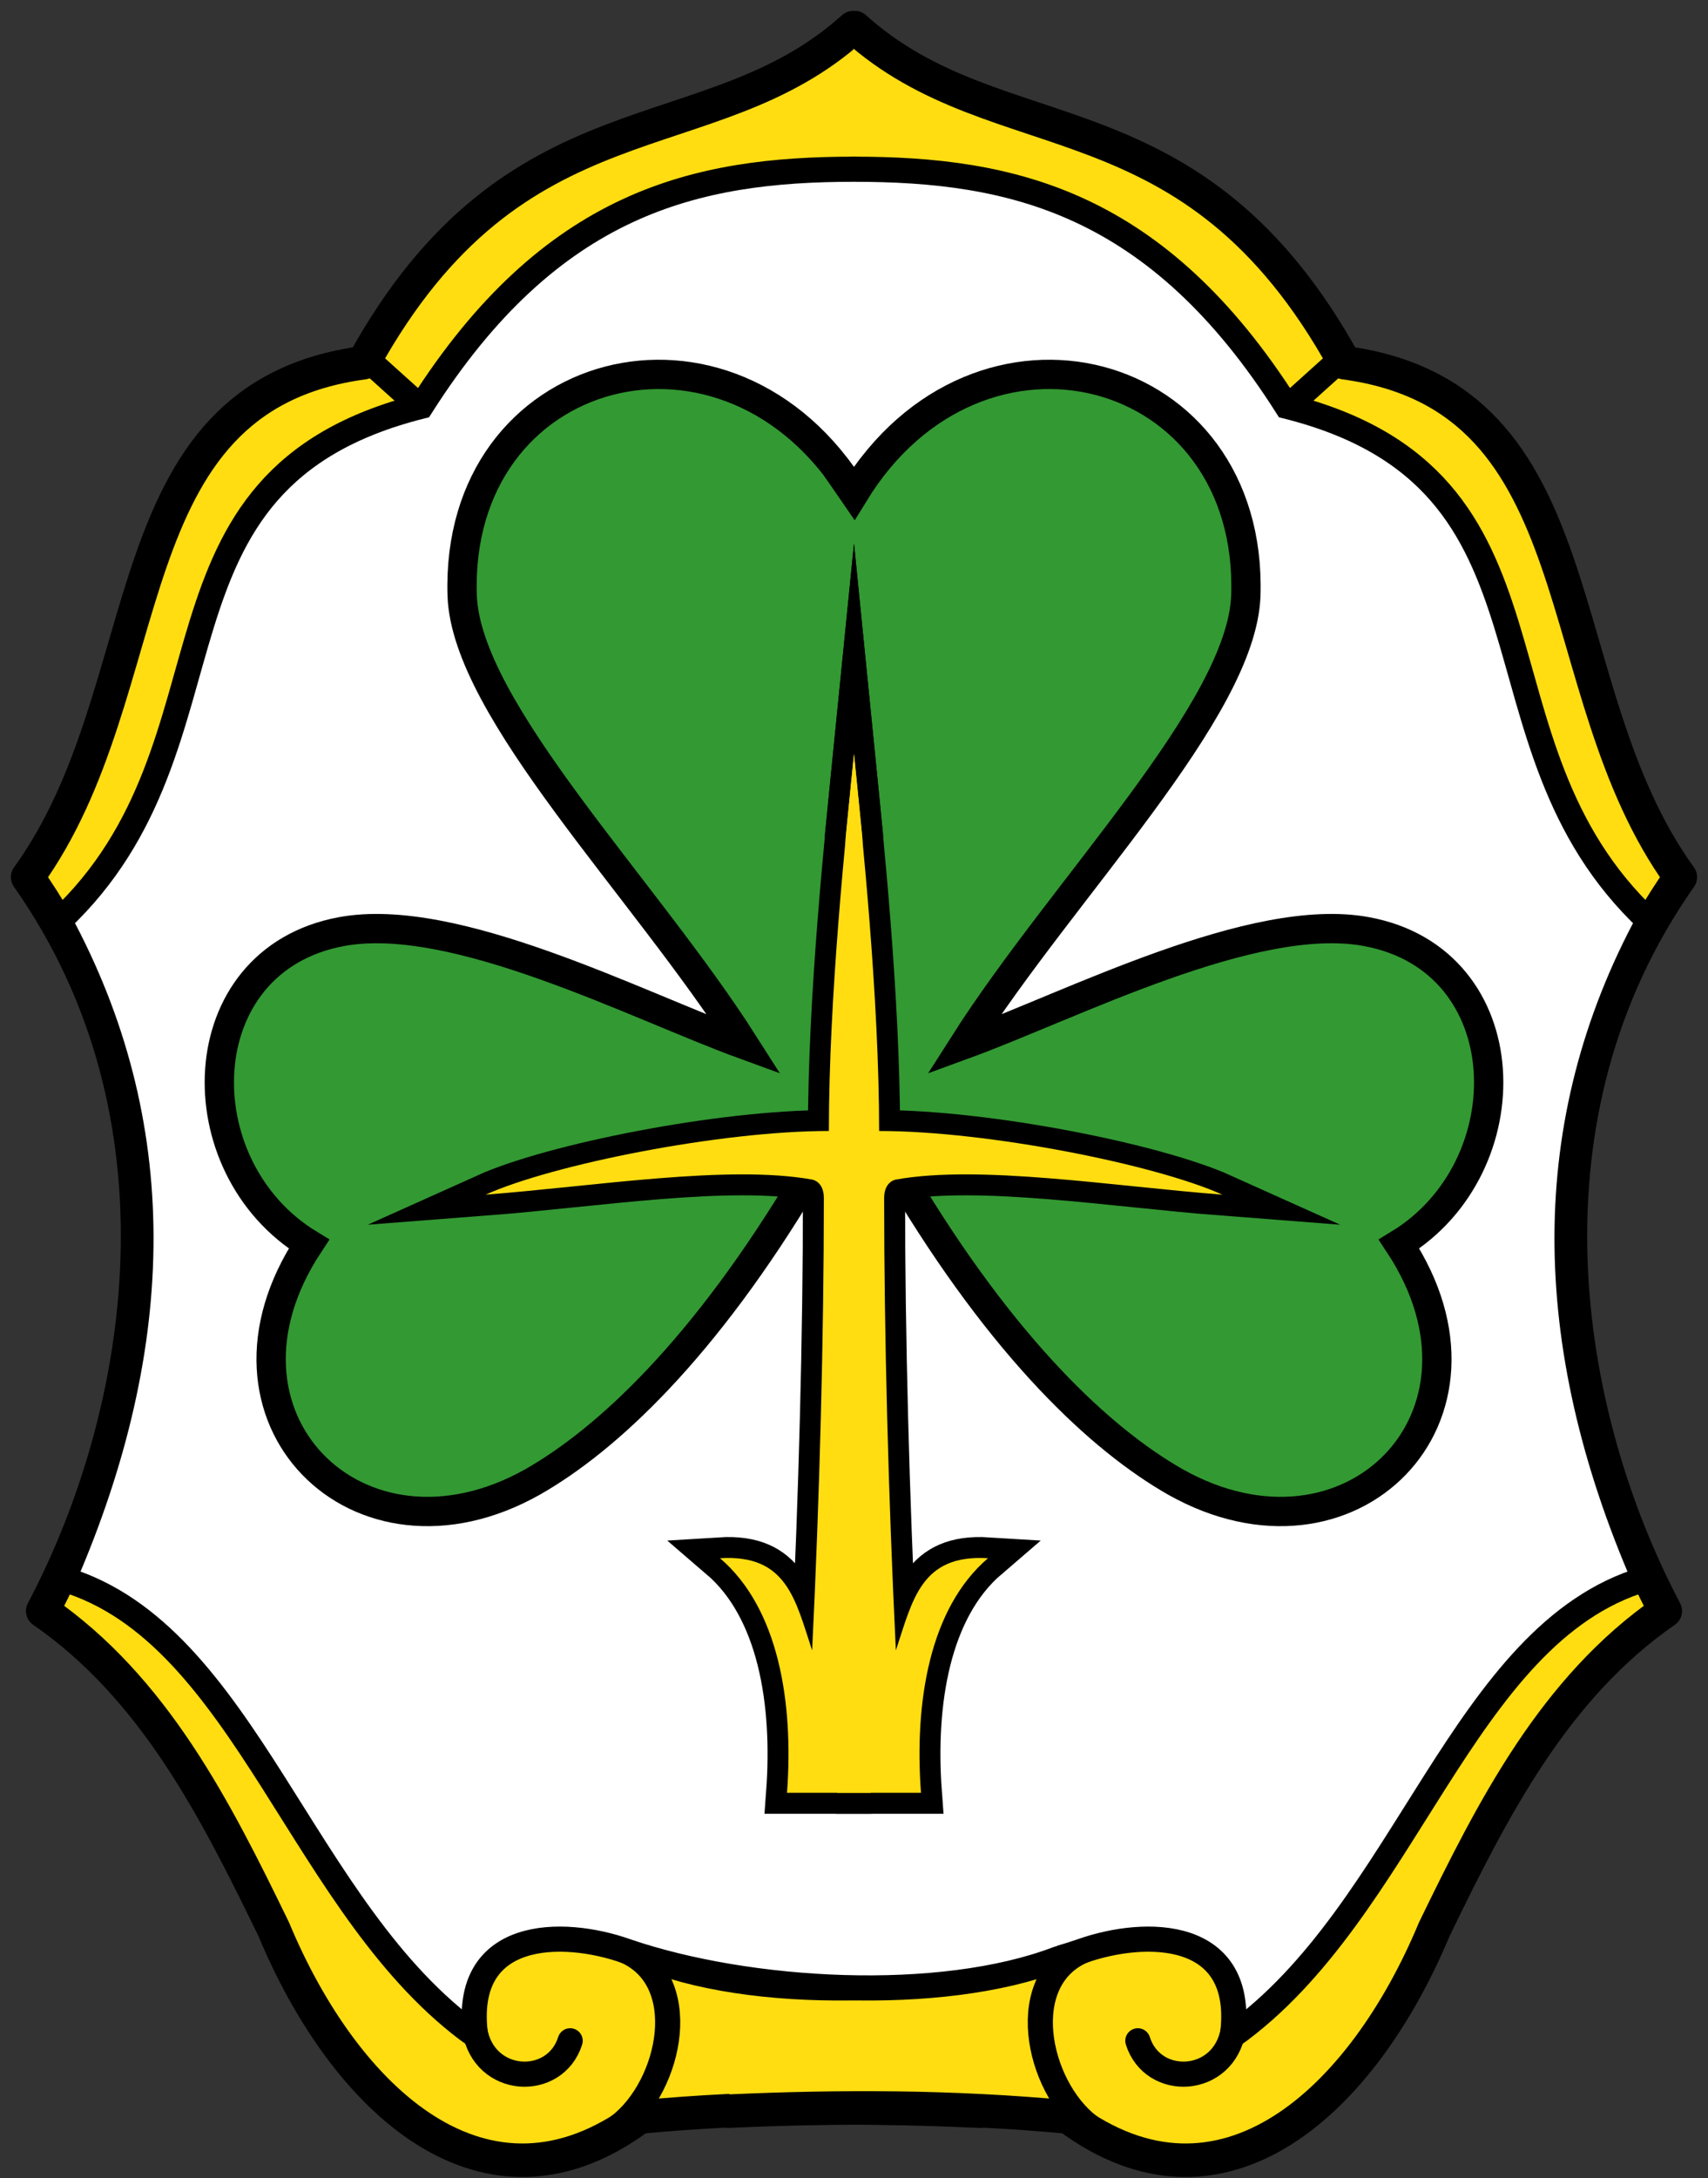
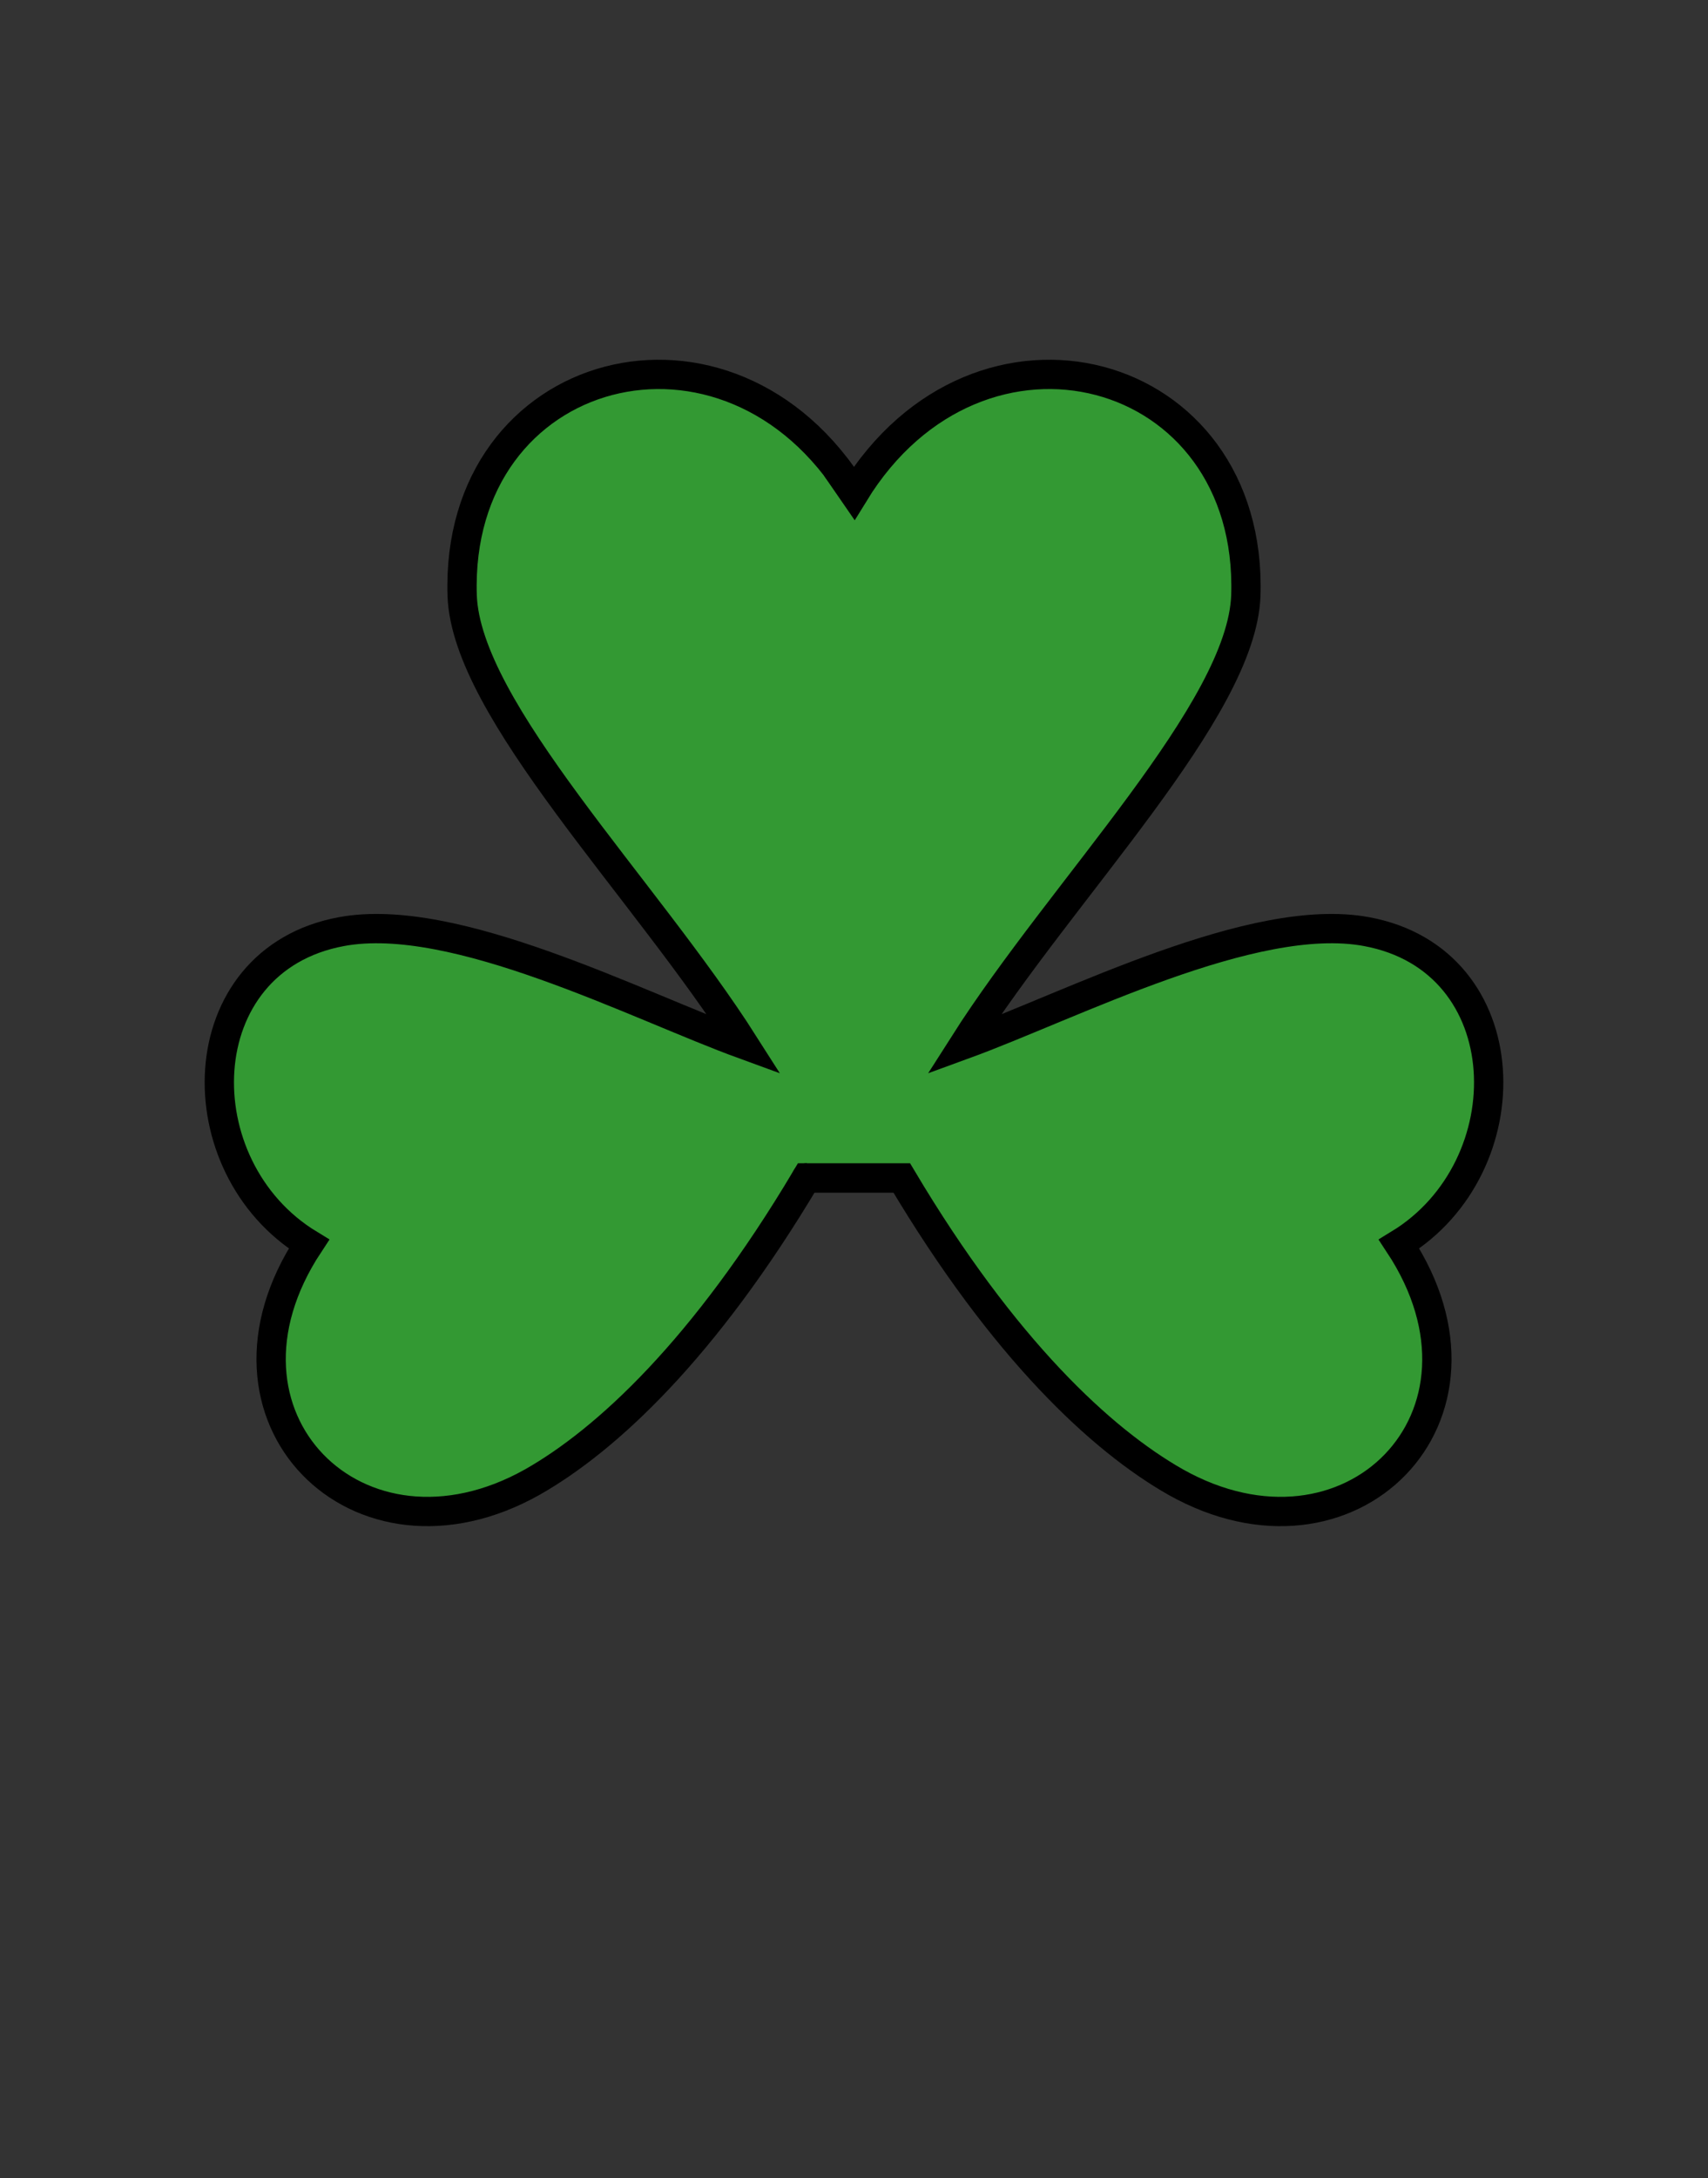
<svg xmlns="http://www.w3.org/2000/svg" xmlns:xlink="http://www.w3.org/1999/xlink" viewBox="0 0 204 260">
  <rect x="0" y="0" width="204" height="260" fill="#333333" stroke="none" />
  <g stroke="#000" stroke-miterlimit="16" stroke-linecap="round">
    <g id="a" stroke-linejoin="round">
-       <path d="m101.9 3.3c-17.3 15.6-40.3 7-58.5 40-30.6 4.1-23.8 38.9-40.1 61.4 20 28.4 14.3 63.9 1.8 87.6 13.3 9.2 20.6 23.6 27.6 38 8.5 20.4 25.3 36.1 43.7 22.4 13.9-1.3 27.3-1.3 40.6-.7" fill="#fd1" stroke-width="4" />
-       <path d="m44 43l5 4.5m7.7 194.8c1.1 6.6 9.6 7 11.4 1.3m6.2-10.9c8.6 3.3 5.9 16.3-.4 21.1" fill="none" stroke-width="3" />
-     </g>
+       </g>
    <use transform="matrix(-1 0 0 1 204 0)" xlink:href="#a" />
    <use transform="matrix(-1 0 0 1 204 0)" xlink:href="#b" />
-     <path id="b" d="m102 20.2c-18.9 0-36.2 3.9-51.7 28.3-35 8.8-20.5 40.1-43.2 61.4 13 24 12.8 50.3.5 78.6 21.8 6.5 28.4 39.7 49.2 54.5-1.7-12.8 10.4-12.8 18-10.1 14.6 5 37.5 6.3 51.6.9" fill="#fff" stroke-width="3" />
    <path id="c" d="m107.7 140.6h-11.4c-12.2 20.5-23.9 31.3-32.7 36.3-20.8 11.7-40.3-7.8-26.7-28.4-15.1-9.2-14.6-33.9 3.9-37.3 13.5-2.5 35.2 8.8 48.1 13.5-11.9-18.7-33.2-39.9-33.7-53.6-.9-27.8 31.9-36.5 46.8-12.2l2-2.9" fill="#393" stroke-width="3.5" />
    <use transform="matrix(-1 0 0 1 204 0)" xlink:href="#c" />
    <use stroke-width="5" xlink:href="#d" />
  </g>
  <g id="d">
    <g id="e">
-       <path d="m104 214h-10c.8-10.8-1-22-8-28 8-.5 9 5 11 11 .9-18.4 1.4-37.7 1.4-54 0-2-1.4-2.2-1.4-2.2-10-1.8-26 .8-39 1.8 8-3.6 28-7.6 41-7.6 0-16 2-35 3-45l1 10" fill="#fd1" />
-     </g>
+       </g>
    <use transform="matrix(-1 0 0 1 204 0)" xlink:href="#e" />
  </g>
</svg>